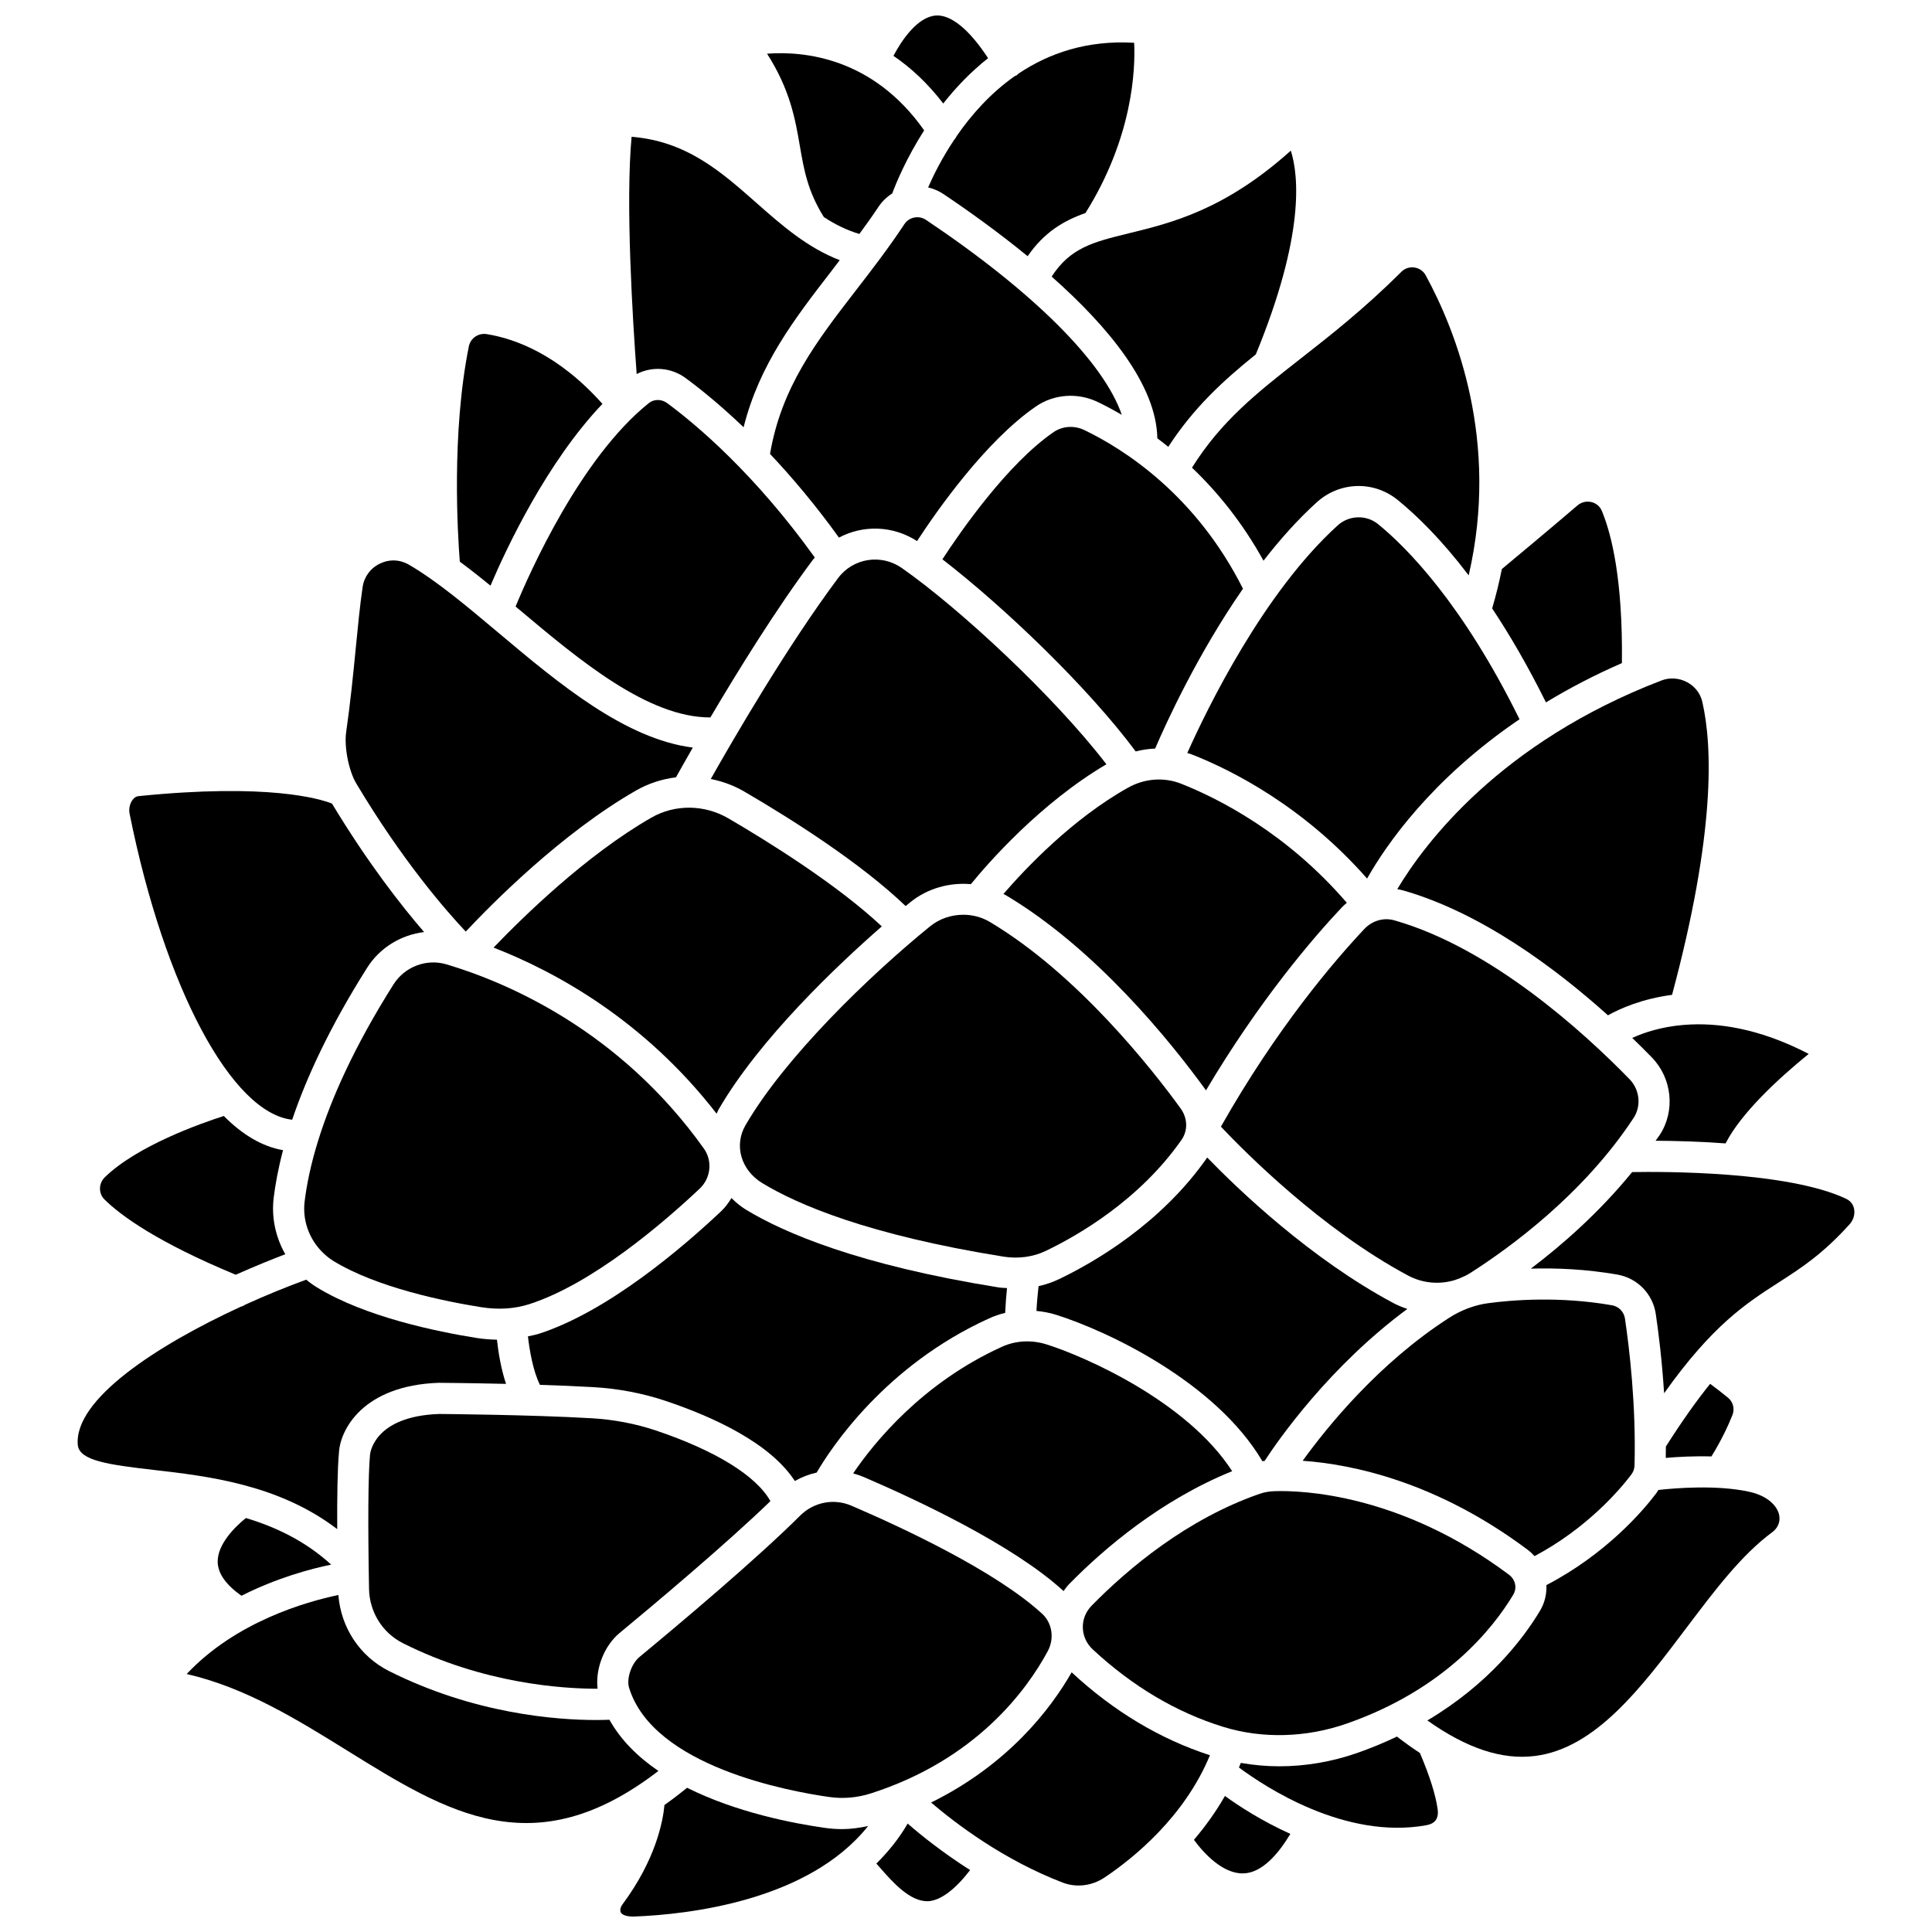
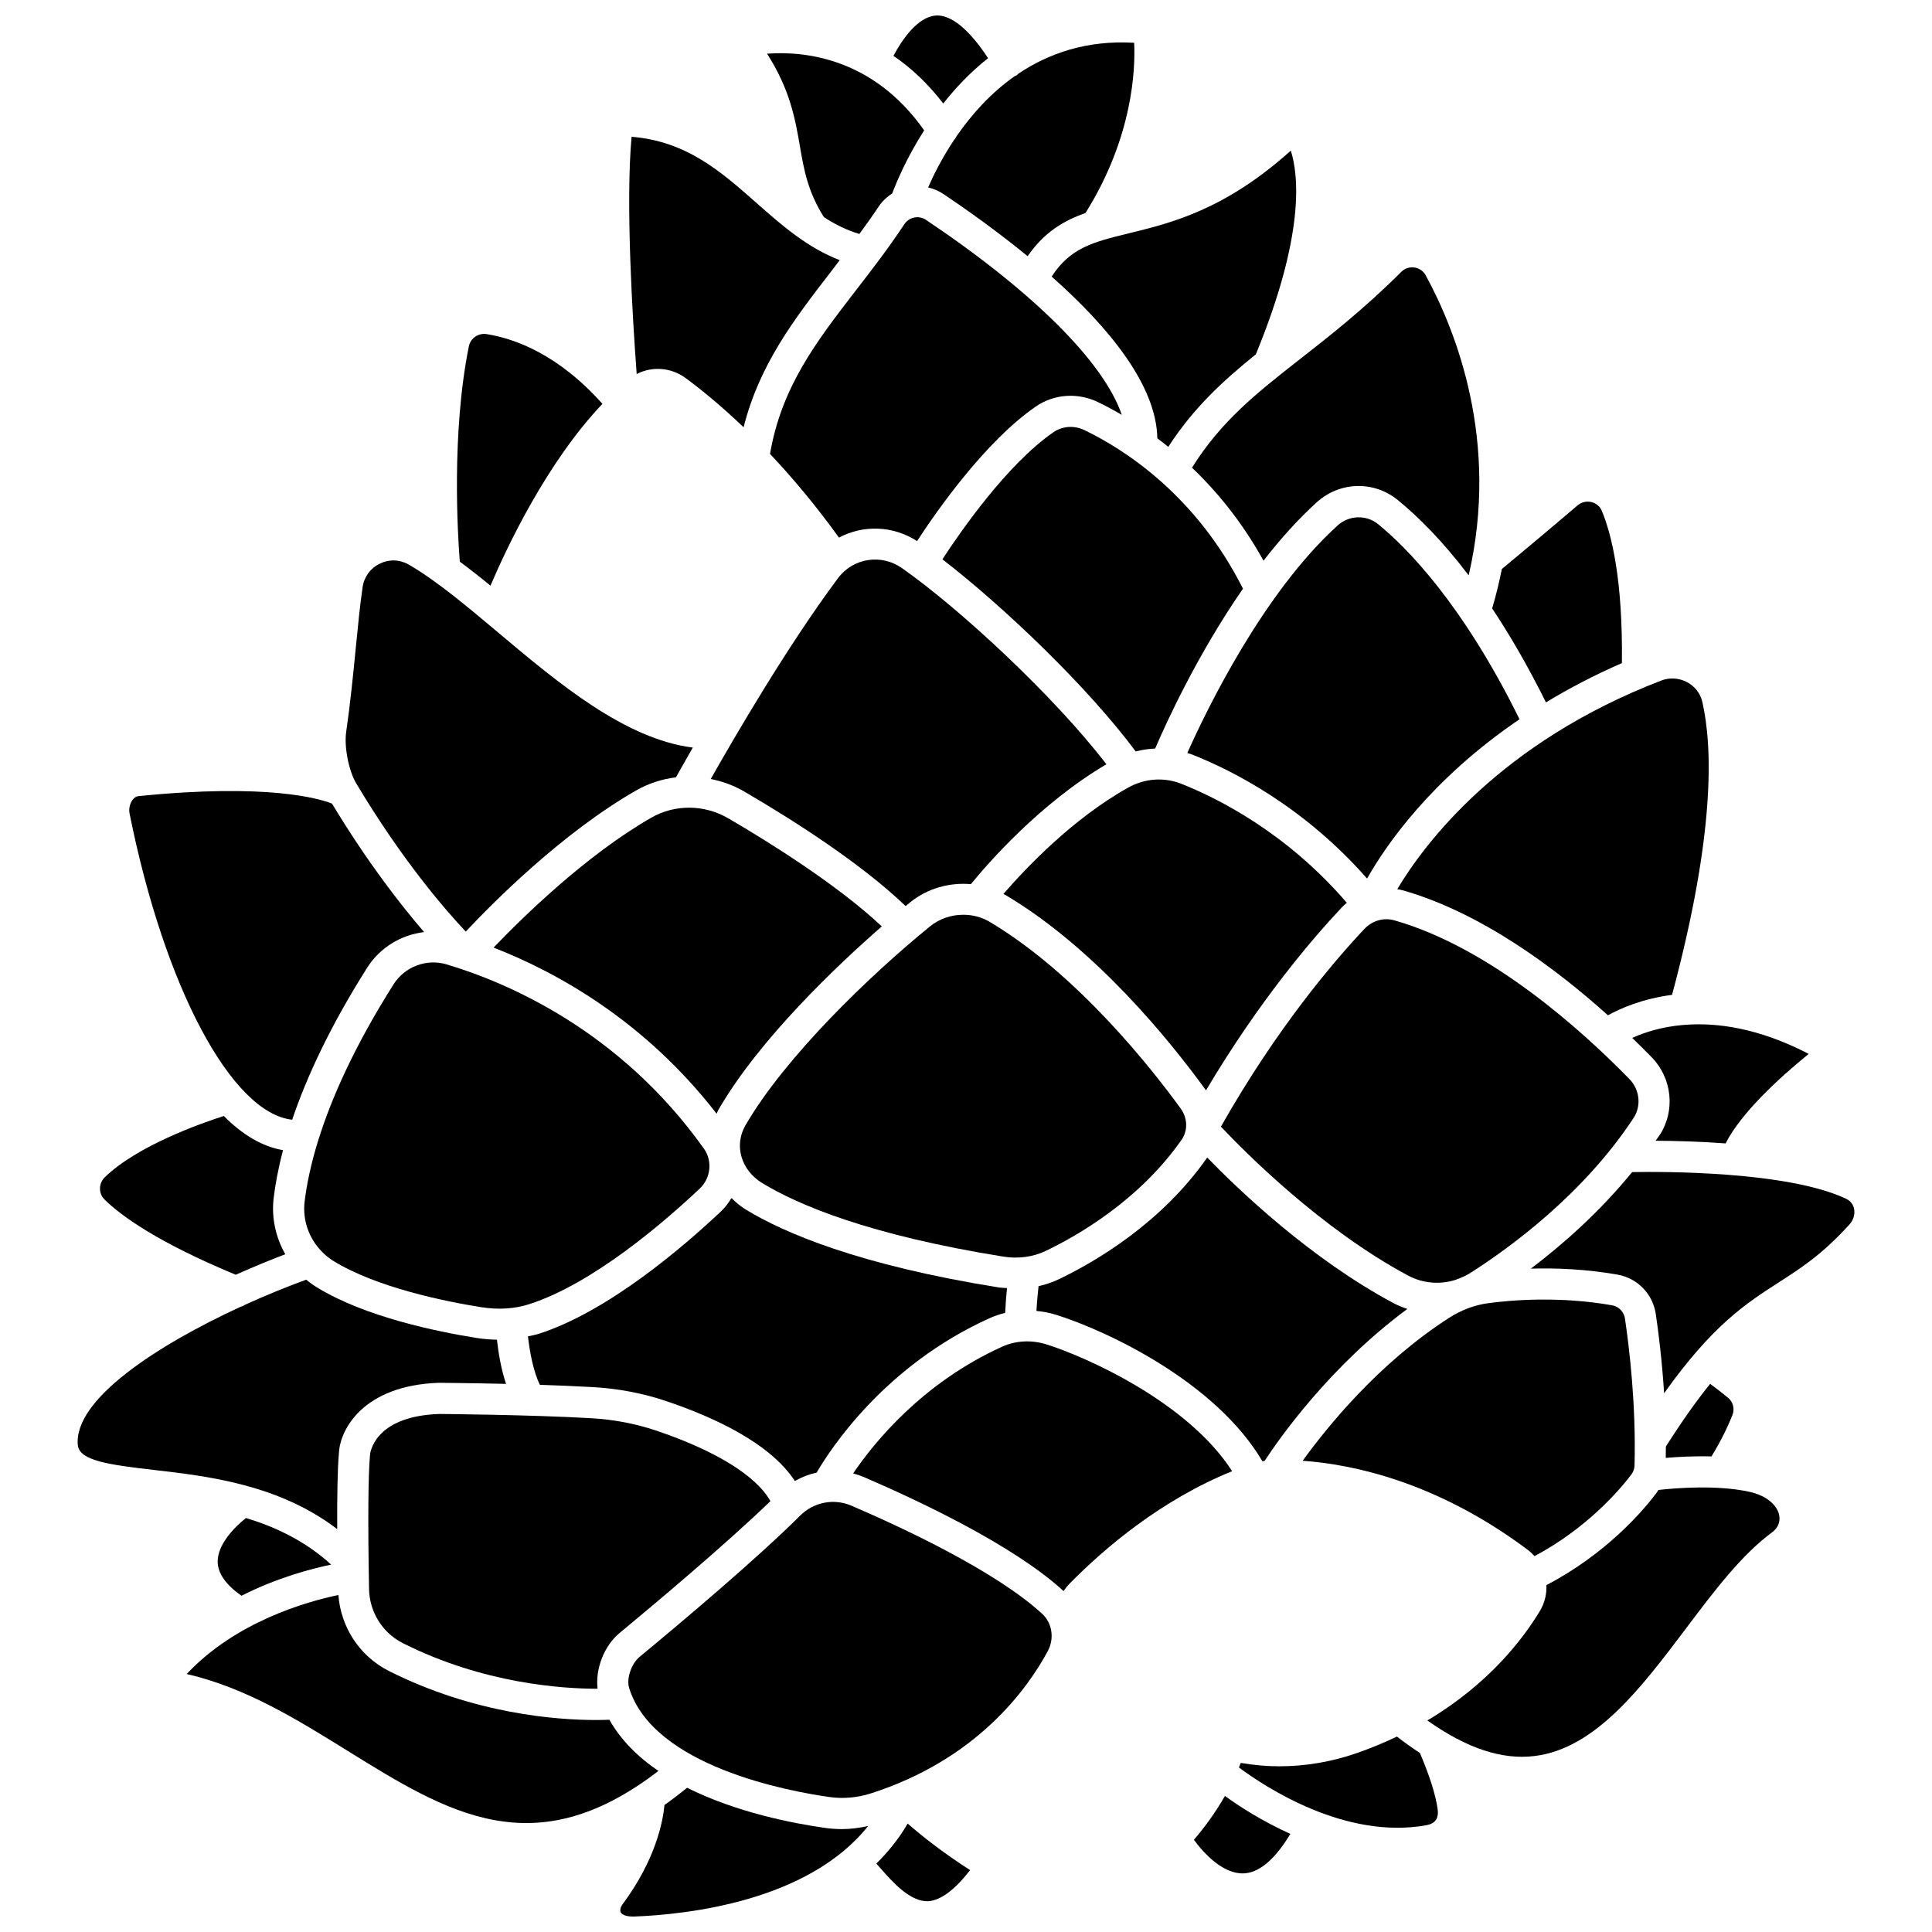
<svg xmlns="http://www.w3.org/2000/svg" width="800px" height="800px" version="1.1" viewBox="144 144 512 512">
  <defs>
    <clipPath id="b">
      <path d="m308 617h67v34.902h-67z" />
    </clipPath>
    <clipPath id="a">
      <path d="m380 148.09h26v23.906h-26z" />
    </clipPath>
  </defs>
-   <path d="m468.18 601.64c10.328 3.184 21.93 2.883 32.656-0.852 26.059-9.074 38.871-25.305 44.191-34.176 1.066-1.781 0.59-4.008-1.141-5.301-28.637-21.426-54.867-22.398-62.215-22.129-1.34 0.043-2.629 0.273-3.848 0.695-19.34 6.707-34.891 19.824-44.531 29.645-1.551 1.586-2.387 3.656-2.332 5.824 0.051 2.176 0.98 4.219 2.613 5.75 10.523 9.785 22.164 16.699 34.605 20.543z" />
  <path d="m425.76 565.57c0.031 0.027 0.055 0.062 0.082 0.09 0.484-0.664 0.965-1.328 1.559-1.93 9.488-9.664 24.449-22.277 43.133-29.852-11.949-18.543-39.105-30.43-49.203-33.602-3.965-1.246-8.16-1.023-11.789 0.625-21.07 9.559-33.84 25.305-39.449 33.562 0.945 0.258 1.883 0.566 2.805 0.961 14.043 6.035 39.59 17.973 52.863 30.145z" />
  <path d="m550.67 556.39c13.859-7.391 22.48-17.43 25.656-21.633 0.523-0.695 0.812-1.508 0.84-2.359 0.438-16.086-1.398-31.312-2.535-38.965-0.266-1.793-1.637-3.203-3.402-3.516-13.973-2.453-26.598-1.402-32.883-0.555-1.703 0.227-3.371 0.652-5 1.242-0.164 0.062-0.332 0.125-0.5 0.184-1.641 0.633-3.242 1.434-4.785 2.43-18.672 11.988-32.379 28.953-38.84 37.898 13.148 0.945 35.473 5.516 59.617 23.582 0.68 0.512 1.281 1.082 1.832 1.691z" />
  <path d="m422.7 217.3c14.93 13.215 27.773 28.695 28.004 42.855 0.957 0.715 1.93 1.473 2.902 2.262 6.711-10.344 14.492-17.496 23.203-24.512 12.945-31.457 11.391-47.32 9.27-53.988-17.492 15.703-31.617 19.148-42.961 21.918-9.426 2.301-15.492 3.836-20.418 11.465z" />
  <path d="m248.28 404.88c-10.523 16.648-16.52 30.375-19.883 41.137-0.02 0.07-0.047 0.137-0.066 0.203-2.027 6.512-3.086 11.93-3.606 16.234-0.582 4.879 1.141 9.688 4.473 13.141 0.008 0.008 0.016 0.016 0.023 0.023 0.922 0.949 1.941 1.816 3.098 2.527 11.504 7.074 29.488 10.723 39.184 12.27 4.578 0.723 8.887 0.453 12.797-0.812 16.77-5.422 35.469-21.504 45.129-30.605 2.957-2.789 3.438-7.352 1.109-10.613-22.414-31.48-52.371-44.102-68.23-48.828-5.285-1.566-11.055 0.617-14.027 5.324z" />
  <path d="m459.89 267.94c6.644 6.336 13.301 14.418 18.953 24.652 4.34-5.594 9.059-10.906 14.113-15.48 6.098-5.519 15.121-5.773 21.461-0.605 5.168 4.211 11.656 10.562 18.801 19.969 8.211-35.527-3.324-64.715-11.391-79.516-0.617-1.129-1.711-1.887-2.996-2.074-1.277-0.176-2.539 0.23-3.445 1.133-9.891 9.867-18.898 16.91-26.844 23.125-11.598 9.074-20.91 16.441-28.652 28.797z" />
  <path d="m341.17 353.73c13.352 7.785 31.074 19.133 42.836 30.387 0.473-0.387 0.906-0.742 1.23-1.012 4.519-3.672 10.379-5.293 16.059-4.797 4.43-5.438 18.305-21.402 35.914-31.77-13.863-18.055-38.789-41.191-54.176-51.98-5.508-3.863-12.961-2.688-16.953 2.664-13.41 17.965-27.633 42.449-33.719 53.219 3.055 0.617 6.039 1.676 8.809 3.289z" />
  <path d="m576.93 440.25c2.078-3.168 1.613-7.488-1.102-10.273-12.266-12.578-36.66-34.766-62.293-42.074-2.824-0.812-5.871 0.062-7.957 2.273-7.938 8.426-23.219 26.238-38.023 52.402 6.266 6.637 26.598 27.164 49.617 39.465 3.84 2.055 8.305 2.434 12.387 1.188 0.438-0.172 0.875-0.34 1.316-0.492 0.934-0.375 1.852-0.805 2.719-1.355 10.469-6.664 30.027-20.871 43.336-41.133z" />
  <path d="m573.82 319.73c0.27-21.984-2.703-34.062-5.32-40.348-0.492-1.176-1.492-2.023-2.746-2.324-1.32-0.316-2.672 0.004-3.703 0.887-8.004 6.832-16.992 14.316-20.043 16.852-0.684 3.426-1.527 6.906-2.57 10.445 4.625 6.945 9.426 15.176 14.254 24.895 6.043-3.664 12.711-7.18 20.129-10.406z" />
  <path d="m514.29 379.64c0.504 0.09 1.008 0.172 1.508 0.316 20.727 5.914 40.402 20.602 54.332 33.113 3.238-1.812 9.031-4.379 16.98-5.422 11.48-42.738 10.746-65.809 8.02-77.648-0.516-2.25-1.957-4.106-4.047-5.219-2.117-1.125-4.602-1.293-6.812-0.434-42.77 16.434-62.781 43.242-69.98 55.293z" />
  <path d="m316.62 360.68c-17.379 9.969-34.242 26.531-41.816 34.445 16.691 6.492 40.004 19.348 59.113 44.023 0.176-0.355 0.285-0.727 0.488-1.074 10.961-18.902 31.621-38.379 43.281-48.57-11.852-11.121-30.195-22.527-40.672-28.637-6.34-3.699-14.152-3.766-20.395-0.188z" />
  <path d="m478.54 531.23c0.195-0.031 0.391-0.031 0.586-0.062 3.82-5.852 17.289-25.102 37.836-40.285-1.258-0.426-2.504-0.918-3.691-1.551-21.938-11.723-40.973-29.941-49.352-38.578-0.016 0.023-0.023 0.051-0.043 0.074-12.211 17.457-29.77 27.617-39.152 32.125-1.734 0.836-3.586 1.465-5.496 1.898-0.199 1.781-0.426 4.141-0.559 6.559 1.723 0.172 3.441 0.473 5.129 1 13.941 4.375 42.438 17.945 54.742 38.82z" />
  <path d="m308.22 576.74c8.25-6.824 27.949-23.312 39.949-34.926-3.734-6.688-14.531-13.406-30.375-18.723-5.387-1.809-11.113-2.898-17.023-3.242-16.23-0.945-40.172-1.133-40.41-1.133-17.531 0.629-18.293 10.711-18.301 10.812-0.496 5.371-0.586 17.934-0.262 35.531 0.113 6.156 3.562 11.684 9.008 14.418 21.285 10.699 42.184 12.062 51.562 12.059-0.625-5.238 1.703-11.371 5.852-14.797z" />
-   <path d="m354.64 536.48c1.82-1.035 3.762-1.789 5.781-2.231 3.816-6.527 18.148-28.363 45.707-40.863 1.375-0.625 2.797-1.109 4.254-1.465 0.102-2.34 0.293-4.641 0.488-6.566-0.742-0.059-1.492-0.059-2.231-0.176-37.125-5.941-56.898-14.488-66.949-20.602-1.453-0.883-2.699-1.949-3.848-3.086-0.754 1.258-1.633 2.461-2.746 3.512-10.164 9.582-29.941 26.535-48.25 32.449-0.953 0.309-1.953 0.477-2.934 0.695 0.434 3.879 1.387 9.242 3.172 12.852 4.879 0.156 9.797 0.355 14.168 0.609 6.637 0.383 13.086 1.613 19.168 3.656 12.469 4.18 27.645 11.094 34.219 21.215z" />
+   <path d="m354.64 536.48c1.82-1.035 3.762-1.789 5.781-2.231 3.816-6.527 18.148-28.363 45.707-40.863 1.375-0.625 2.797-1.109 4.254-1.465 0.102-2.34 0.293-4.641 0.488-6.566-0.742-0.059-1.492-0.059-2.231-0.176-37.125-5.941-56.898-14.488-66.949-20.602-1.453-0.883-2.699-1.949-3.848-3.086-0.754 1.258-1.633 2.461-2.746 3.512-10.164 9.582-29.941 26.535-48.25 32.449-0.953 0.309-1.953 0.477-2.934 0.695 0.434 3.879 1.387 9.242 3.172 12.852 4.879 0.156 9.797 0.355 14.168 0.609 6.637 0.383 13.086 1.613 19.168 3.656 12.469 4.18 27.645 11.094 34.219 21.215" />
  <path d="m389.38 202.26c-0.914-0.609-2.004-0.82-3.082-0.617-1.086 0.219-2.023 0.852-2.644 1.785-4.215 6.371-8.605 12.055-12.855 17.551-10.582 13.695-19.711 25.648-22.734 43.316 5.758 6.094 11.98 13.445 18.27 22.172 6.371-3.383 14.227-3.234 20.695 0.922 5.152-7.902 18.078-26.441 31.496-35.672 4.789-3.301 11.082-3.746 16.43-1.164 1.875 0.906 4.023 2.039 6.332 3.383-4.746-13.875-23.246-32.461-51.906-51.676z" />
  <path d="m582.74 446.31c4.879 0.02 11.457 0.188 18.559 0.703 4.129-8.078 13.984-17.176 22.023-23.719-13.32-6.914-24.402-8.352-32.824-7.699-0.047 0-0.086 0.02-0.133 0.02-0.023 0-0.055-0.012-0.078-0.012-6.035 0.496-10.66 2.051-13.73 3.457 1.898 1.832 3.637 3.57 5.184 5.152 5.402 5.543 6.281 14.199 2.094 20.574-0.352 0.527-0.738 1-1.094 1.523z" />
  <path d="m546.69 334.61c-15.098-30.613-29.871-45.504-37.484-51.707-3.102-2.531-7.703-2.391-10.695 0.328-19.727 17.863-34.695 48.762-39.863 60.32 0.48 0.156 0.961 0.289 1.434 0.477 10.301 4.074 29.324 13.59 46.211 32.801 5.031-8.914 17.066-26.371 40.398-42.219z" />
  <path d="m431.38 257.98c-2.672-1.289-5.801-1.09-8.164 0.531-12.281 8.445-24.75 26.469-29.469 33.711 16.488 12.734 38.582 33.914 51.227 50.918 1.695-0.438 3.418-0.695 5.152-0.766 2.891-6.727 11.199-24.957 23.273-42.363-12.512-24.902-31.574-37-42.02-42.031z" />
  <path d="m500.92 383.25c-15.957-18.57-34.125-27.676-43.879-31.547-4.559-1.801-9.699-1.43-14.105 1.043-14.754 8.254-27.199 21.434-33.023 28.172 0.199 0.113 0.414 0.184 0.605 0.297 23.789 14.164 43.441 38.453 53.035 51.668 0.016 0.023 0.027 0.051 0.047 0.07 14.188-23.891 28.344-40.363 35.965-48.449 0.426-0.449 0.887-0.859 1.355-1.254z" />
  <path d="m457.11 446.08c1.734-2.477 1.637-5.754-0.242-8.348-7.426-10.23-27.215-35.52-50.578-49.422-2.125-1.27-4.562-1.891-7.004-1.891-3.164 0-6.328 1.043-8.832 3.086-16.016 13.031-38.434 34.66-48.902 52.715-3.082 5.305-1.176 11.883 4.426 15.293 9.418 5.734 28.16 13.773 63.961 19.508 3.891 0.625 7.871 0.086 11.203-1.52 8.656-4.152 24.836-13.5 35.969-29.422z" />
  <path d="m520.29 608.56c-2-1.305-4.031-2.762-6.082-4.348-3.309 1.574-6.844 3.051-10.645 4.379-6.68 2.324-13.668 3.496-20.574 3.496-3.422 0-6.816-0.32-10.156-0.898-0.16 0.41-0.336 0.809-0.5 1.215 6.926 5.156 28.16 19.191 49.676 15.297 2.356-0.43 3.328-1.832 2.977-4.305-0.559-3.883-2.16-8.895-4.695-14.836z" />
  <path d="m201.69 557.94c0.055 3.035 2.172 6.043 6.297 8.953 9.41-4.754 18.324-7.129 23.777-8.254-6.816-6.227-14.633-9.953-22.59-12.344-2.961 2.352-7.566 6.988-7.484 11.645z" />
  <path d="m421.65 581.61c1.824-3.379 1.219-7.469-1.477-9.949-12.371-11.348-36.977-22.816-50.543-28.641-4.648-1.992-9.977-0.957-13.582 2.633-11.492 11.457-31.602 28.383-42.566 37.449-2.168 1.797-3.512 5.777-2.758 8.207 6.434 20.816 42.289 27.402 53.125 28.926 3.602 0.504 7.356 0.176 10.863-0.941 27.957-8.934 41.41-27.445 46.938-37.684z" />
-   <path d="m428 587.18c-5.508 9.629-16.754 24.406-37.25 34.508 6.387 5.465 19.125 15.195 34.91 21.23 3.602 1.375 7.719 0.867 11.027-1.34 7.844-5.234 21.266-16.199 27.957-32.422-13.191-4.273-25.523-11.641-36.645-21.977z" />
  <path d="m305.5 599.75c-0.973 0.039-2.109 0.07-3.539 0.07-10.422 0-32.23-1.594-54.863-12.973-7.742-3.894-12.754-11.531-13.426-20.156-8.43 1.758-27.156 7.035-40.195 20.938 15.645 3.598 29.359 12.117 42.688 20.387 26.434 16.402 49.426 30.641 82.32 5.297-5.359-3.637-9.922-8.105-12.984-13.562z" />
  <g clip-path="url(#b)">
    <path d="m362.7 628.42c-8.539-1.199-23.574-4.113-36.621-10.645-2.023 1.652-4.019 3.176-5.988 4.566-0.406 4.375-2.312 14.465-11.121 26.332-0.555 0.742-0.73 1.602-0.449 2.141 0.305 0.578 1.375 1.152 3.59 1.086 14.242-0.551 46.117-4.094 61.949-23.984-2.269 0.484-4.57 0.816-6.883 0.816-1.496-0.004-2.996-0.102-4.477-0.312z" />
  </g>
  <path d="m376.24 637.87c0.285 0.328 0.562 0.629 0.855 0.961 3.625 4.152 8.152 9.199 12.914 9.012 3.301-0.219 7.094-3.078 11.082-8.25-7.269-4.633-13-9.227-16.547-12.328-2.332 4.016-5.168 7.496-8.305 10.605z" />
  <path d="m635.35 464.37c-0.168-0.848-0.672-2-2.106-2.676-15.531-7.348-48.688-7.219-56.715-7.078-8.688 10.66-18.469 19.258-26.836 25.586 6.742-0.195 14.586 0.125 22.961 1.586 5.277 0.93 9.359 5.121 10.145 10.434 0.699 4.703 1.645 12.211 2.207 21.008 12.832-18.059 21.719-23.816 30.344-29.355 5.988-3.852 11.641-7.488 18.797-15.41 1.039-1.152 1.488-2.68 1.203-4.094z" />
  <path d="m597.55 529.97c2.652-4.289 4.488-8.258 5.562-10.957 0.652-1.637 0.188-3.481-1.156-4.59-1.637-1.352-3.34-2.652-4.754-3.691-3.512 4.352-7.371 9.754-11.73 16.617 0 0.996-0.016 2.004-0.031 3.012 3.176-0.277 7.492-0.516 12.109-0.391z" />
  <path d="m607.46 539.31c-8.578-1.855-19.508-0.953-23.973-0.453-0.188 0.293-0.352 0.598-0.566 0.879-3.566 4.734-13.363 16.129-29.109 24.332 0.105 2.316-0.426 4.68-1.695 6.801-4.426 7.383-13.516 19.359-29.852 29.07 10.414 7.383 19.766 10.5 28.453 9.418 16.094-1.969 28.309-18.176 40.125-33.852 7.527-9.984 14.637-19.418 22.789-25.43 1.562-1.152 2.238-2.836 1.855-4.625-0.484-2.234-2.84-5.023-8.027-6.141z" />
  <path d="m460.4 631.57c2.762 3.769 7.789 9.074 13.156 8.898 4.926-0.156 9.215-5.16 12.406-10.469-7.555-3.402-13.621-7.352-17.34-10.051-2.461 4.293-5.269 8.172-8.223 11.621z" />
  <path d="m362.33 201.53c2.953 1.926 6.051 3.481 9.41 4.473 1.695-2.32 3.391-4.656 5.031-7.137 0.973-1.473 2.234-2.676 3.676-3.598 1.09-2.91 3.789-9.402 8.465-16.723-13.562-19.266-31.762-21.047-41.633-20.316 6.141 9.598 7.492 17.484 8.688 24.441 1.105 6.43 2.094 12.027 6.363 18.859z" />
  <path d="m233.83 528.91c0.332-5.969 6.289-17.734 26.418-18.453 0.285 0 8.125 0.062 17.852 0.285-1.371-4.141-2.062-8.57-2.402-11.711-1.801-0.031-3.629-0.172-5.488-0.473-10.305-1.641-29.488-5.562-42.211-13.387-1.008-0.621-1.957-1.305-2.844-2.047-5.051 1.84-10.574 4.086-16.164 6.621-0.391 0.273-0.824 0.465-1.285 0.59-21.895 10.094-44.32 24.539-43.078 36.73 0.574 4.027 8.039 5.09 20.176 6.488 14.246 1.641 33.027 3.824 48.562 15.68-0.039-8.27 0.062-16.047 0.465-20.324z" />
  <path d="m397.5 180.1c-0.172 0.371-0.395 0.703-0.68 1.016-3.148 4.723-5.391 9.199-6.859 12.551 1.414 0.34 2.773 0.895 4.019 1.73 6.621 4.438 14.547 10.113 22.355 16.5 4.363-6.344 9.543-9.414 15.324-11.441 12.59-20.09 13.238-38.18 12.906-45.117-12.555-0.742-22.633 2.801-30.629 8.152-0.188 0.156-0.328 0.355-0.539 0.484-0.152 0.086-0.316 0.133-0.48 0.199-6.523 4.586-11.59 10.375-15.418 15.926z" />
  <path d="m325.68 244.18c3.766 2.769 9.121 7.062 15.383 13.047 4.199-16.68 13.461-28.691 23.203-41.301 0.75-0.973 1.516-2 2.273-2.984-8.516-3.258-15.305-9.188-21.887-15.004-9.602-8.484-18.668-16.5-33.273-17.691-1.637 17.637 0.285 48.531 1.348 62.879 4.066-2.113 9.105-1.781 12.953 1.055z" />
  <g clip-path="url(#a)">
    <path d="m393.97 171.43c3.301-4.184 7.231-8.34 11.879-12.012-4.977-7.625-9.879-11.617-13.891-11.301-4.758 0.371-8.93 6.398-11.188 10.684 4.566 3.098 9.047 7.219 13.199 12.629z" />
  </g>
-   <path d="m281.6 305.54c16.027 13.48 34.125 28.613 50.656 28.59 7.273-12.316 17.43-28.75 27.215-41.848 0.141-0.191 0.32-0.332 0.473-0.516-15.824-22.062-31.211-35.094-39.152-40.945-1.488-1.094-3.481-1.098-4.852 0.008-18.102 14.508-31.555 44.828-35.305 53.906 0.324 0.273 0.637 0.531 0.965 0.805z" />
  <path d="m273.98 299.21c4.336-10.18 14.965-32.723 29.672-48.18-11.57-12.973-22.941-17.238-30.648-18.484-2.223-0.359-4.316 1.062-4.754 3.238-4.652 23.039-2.949 50.07-2.394 57.066 2.668 1.984 5.367 4.094 8.125 6.359z" />
  <path d="m221.43 440.74c3.695-10.926 9.82-24.391 19.863-40.273 3.406-5.391 9.043-8.727 15.098-9.461-6.133-7.102-15.012-18.473-24.41-34.047-3.238-1.281-16.93-5.457-51.301-1.973-0.59 0.062-1.117 0.395-1.562 1-0.719 0.973-1.027 2.391-0.781 3.617 9.312 46.387 27.133 79.371 43.094 81.137z" />
  <path d="m206.47 481.82c5.172-2.305 9.766-4.148 13.133-5.434-2.527-4.457-3.707-9.656-3.078-14.922 0.426-3.531 1.199-7.773 2.484-12.656-5.613-0.969-10.855-4.184-15.699-9.062-6.137 1.969-22.969 7.906-31.52 16.223-0.824 0.801-1.285 1.875-1.289 3.012-0.004 1.109 0.43 2.148 1.219 2.922 4.457 4.383 14.117 11.352 34.75 19.918z" />
  <path d="m267.43 390.88c7.039-7.508 25.438-26.09 45.082-37.363 3.309-1.898 6.93-3.066 10.629-3.519 0.945-1.695 2.477-4.426 4.461-7.883-17.926-2.266-35.566-17.008-51.316-30.262-8.527-7.168-16.578-13.945-23.934-18.211-2.387-1.387-5.18-1.484-7.672-0.277-2.512 1.211-4.18 3.481-4.582 6.227-0.703 4.789-1.246 10.359-1.824 16.254-0.66 6.75-1.414 14.398-2.535 22.16-0.566 3.922 0.68 10.277 2.668 13.605 12.219 20.473 23.785 33.723 29.023 39.27z" />
</svg>